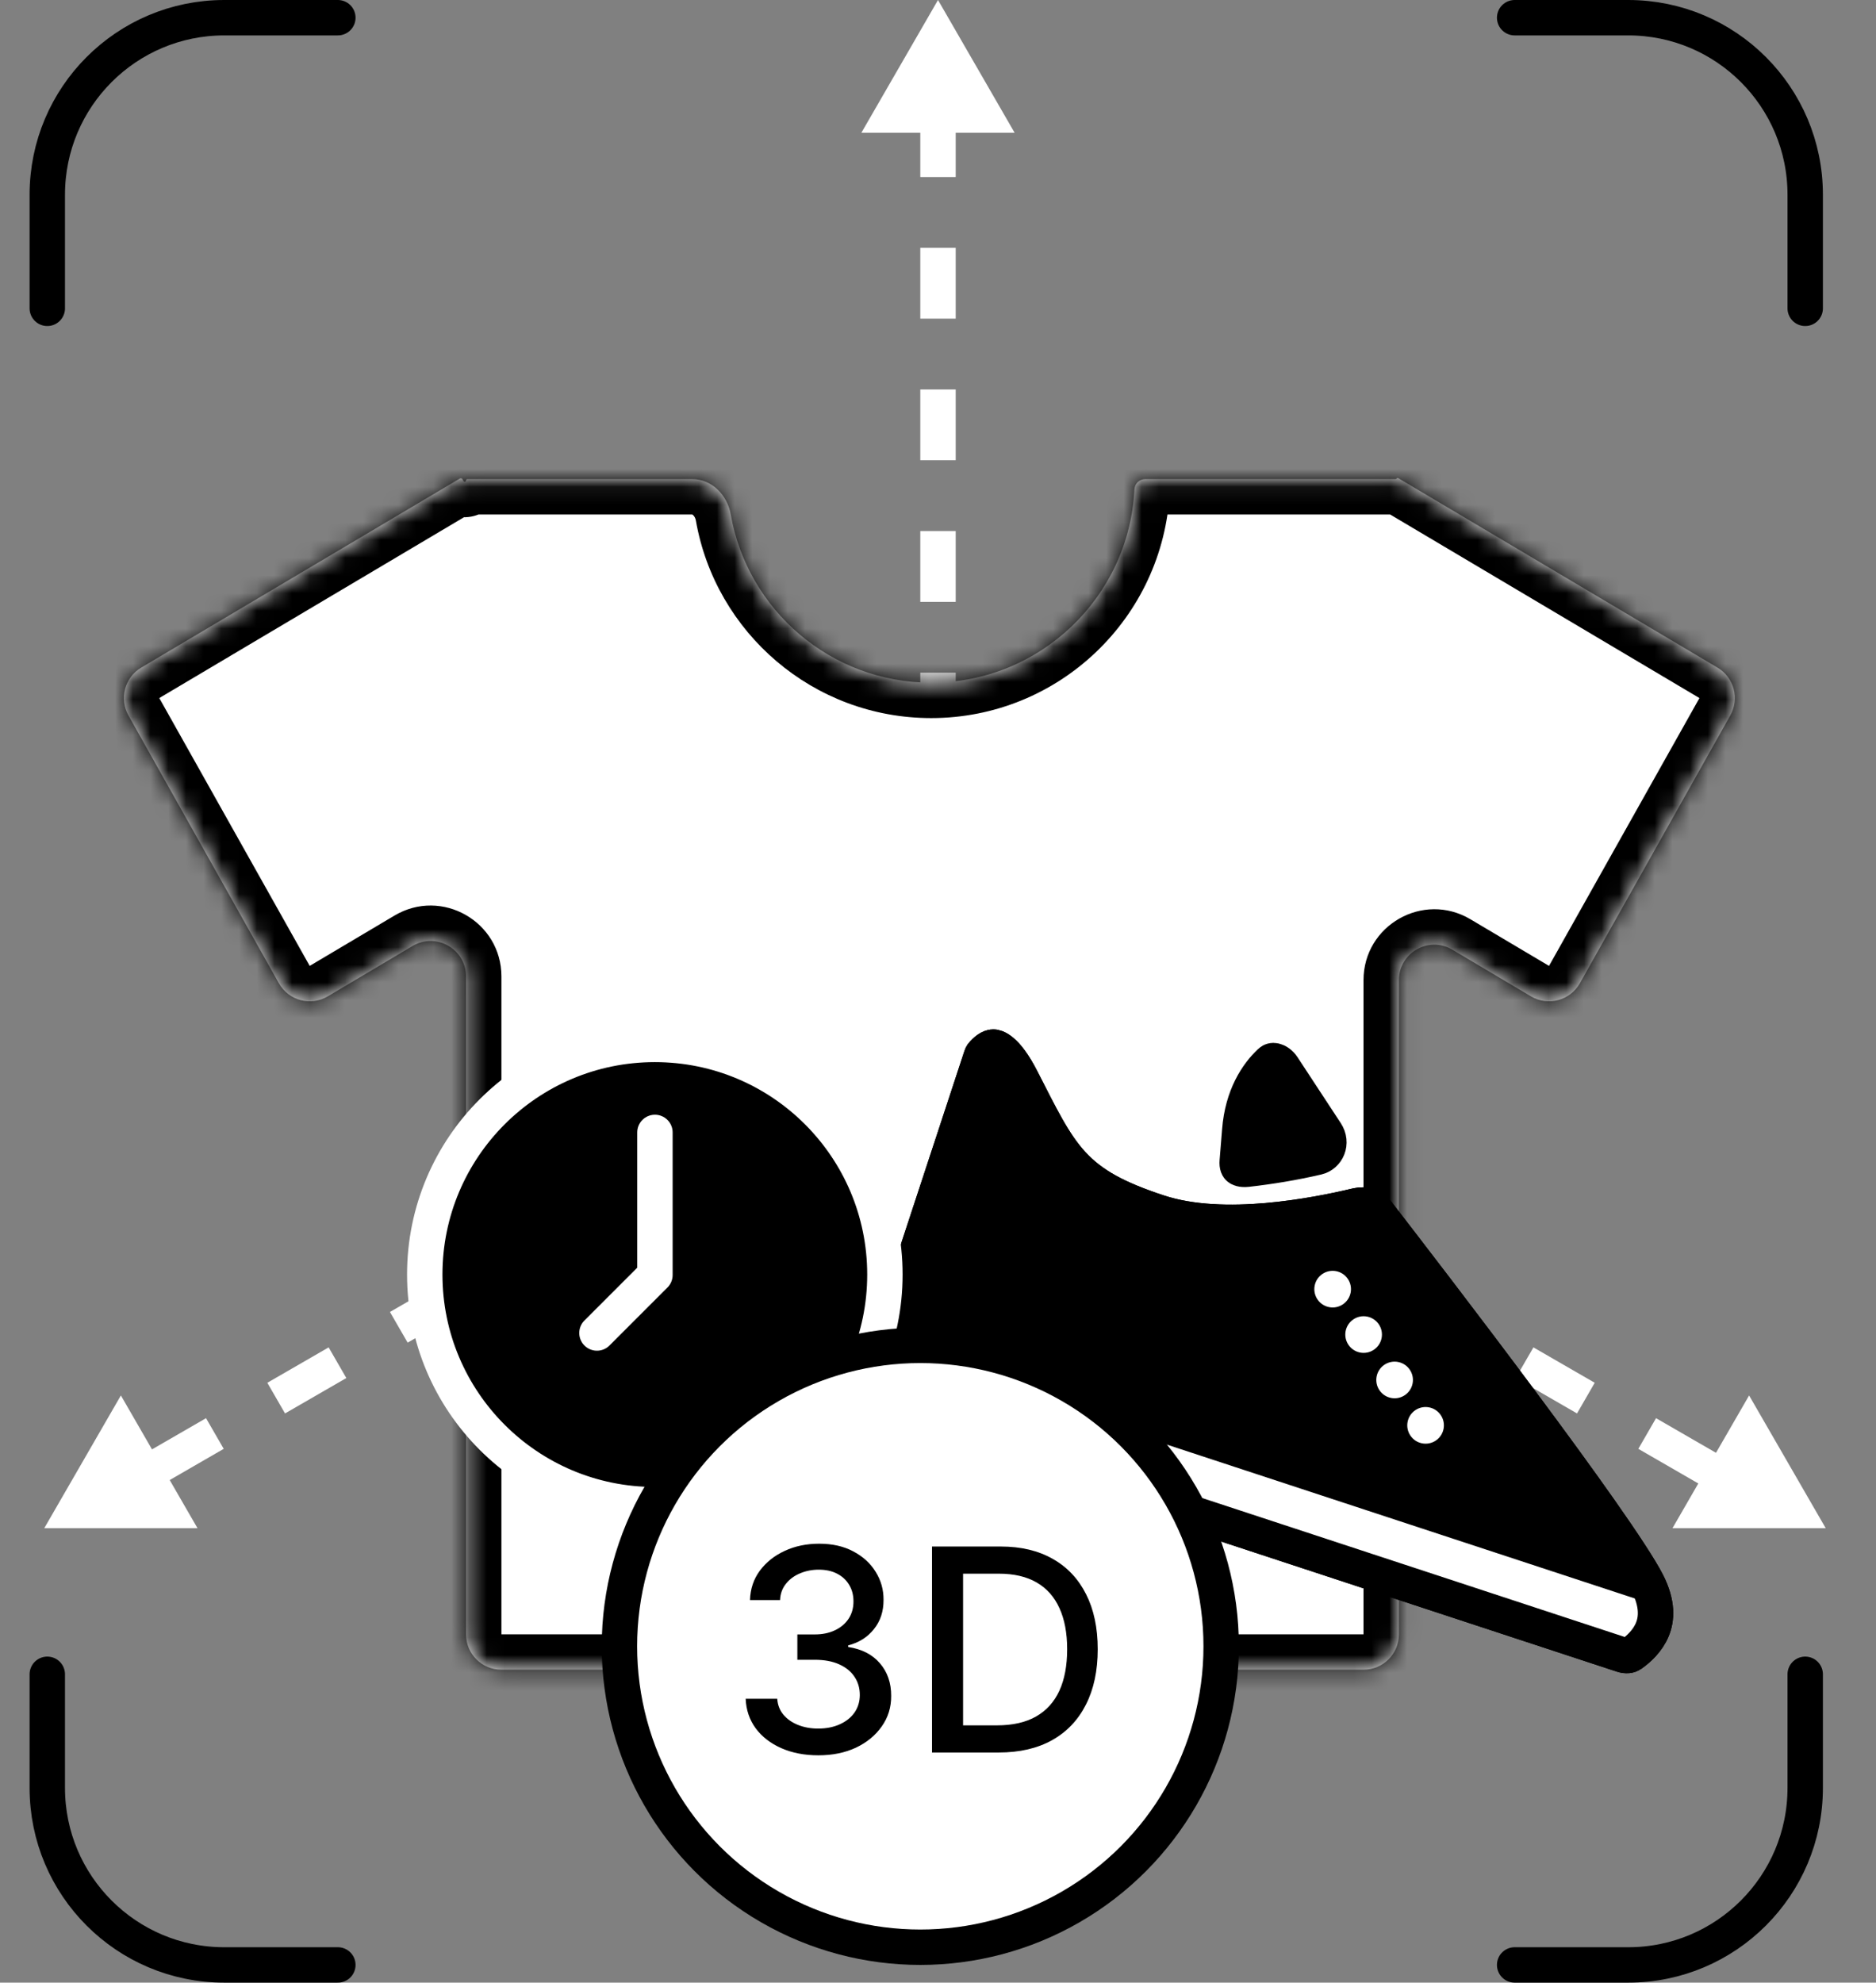
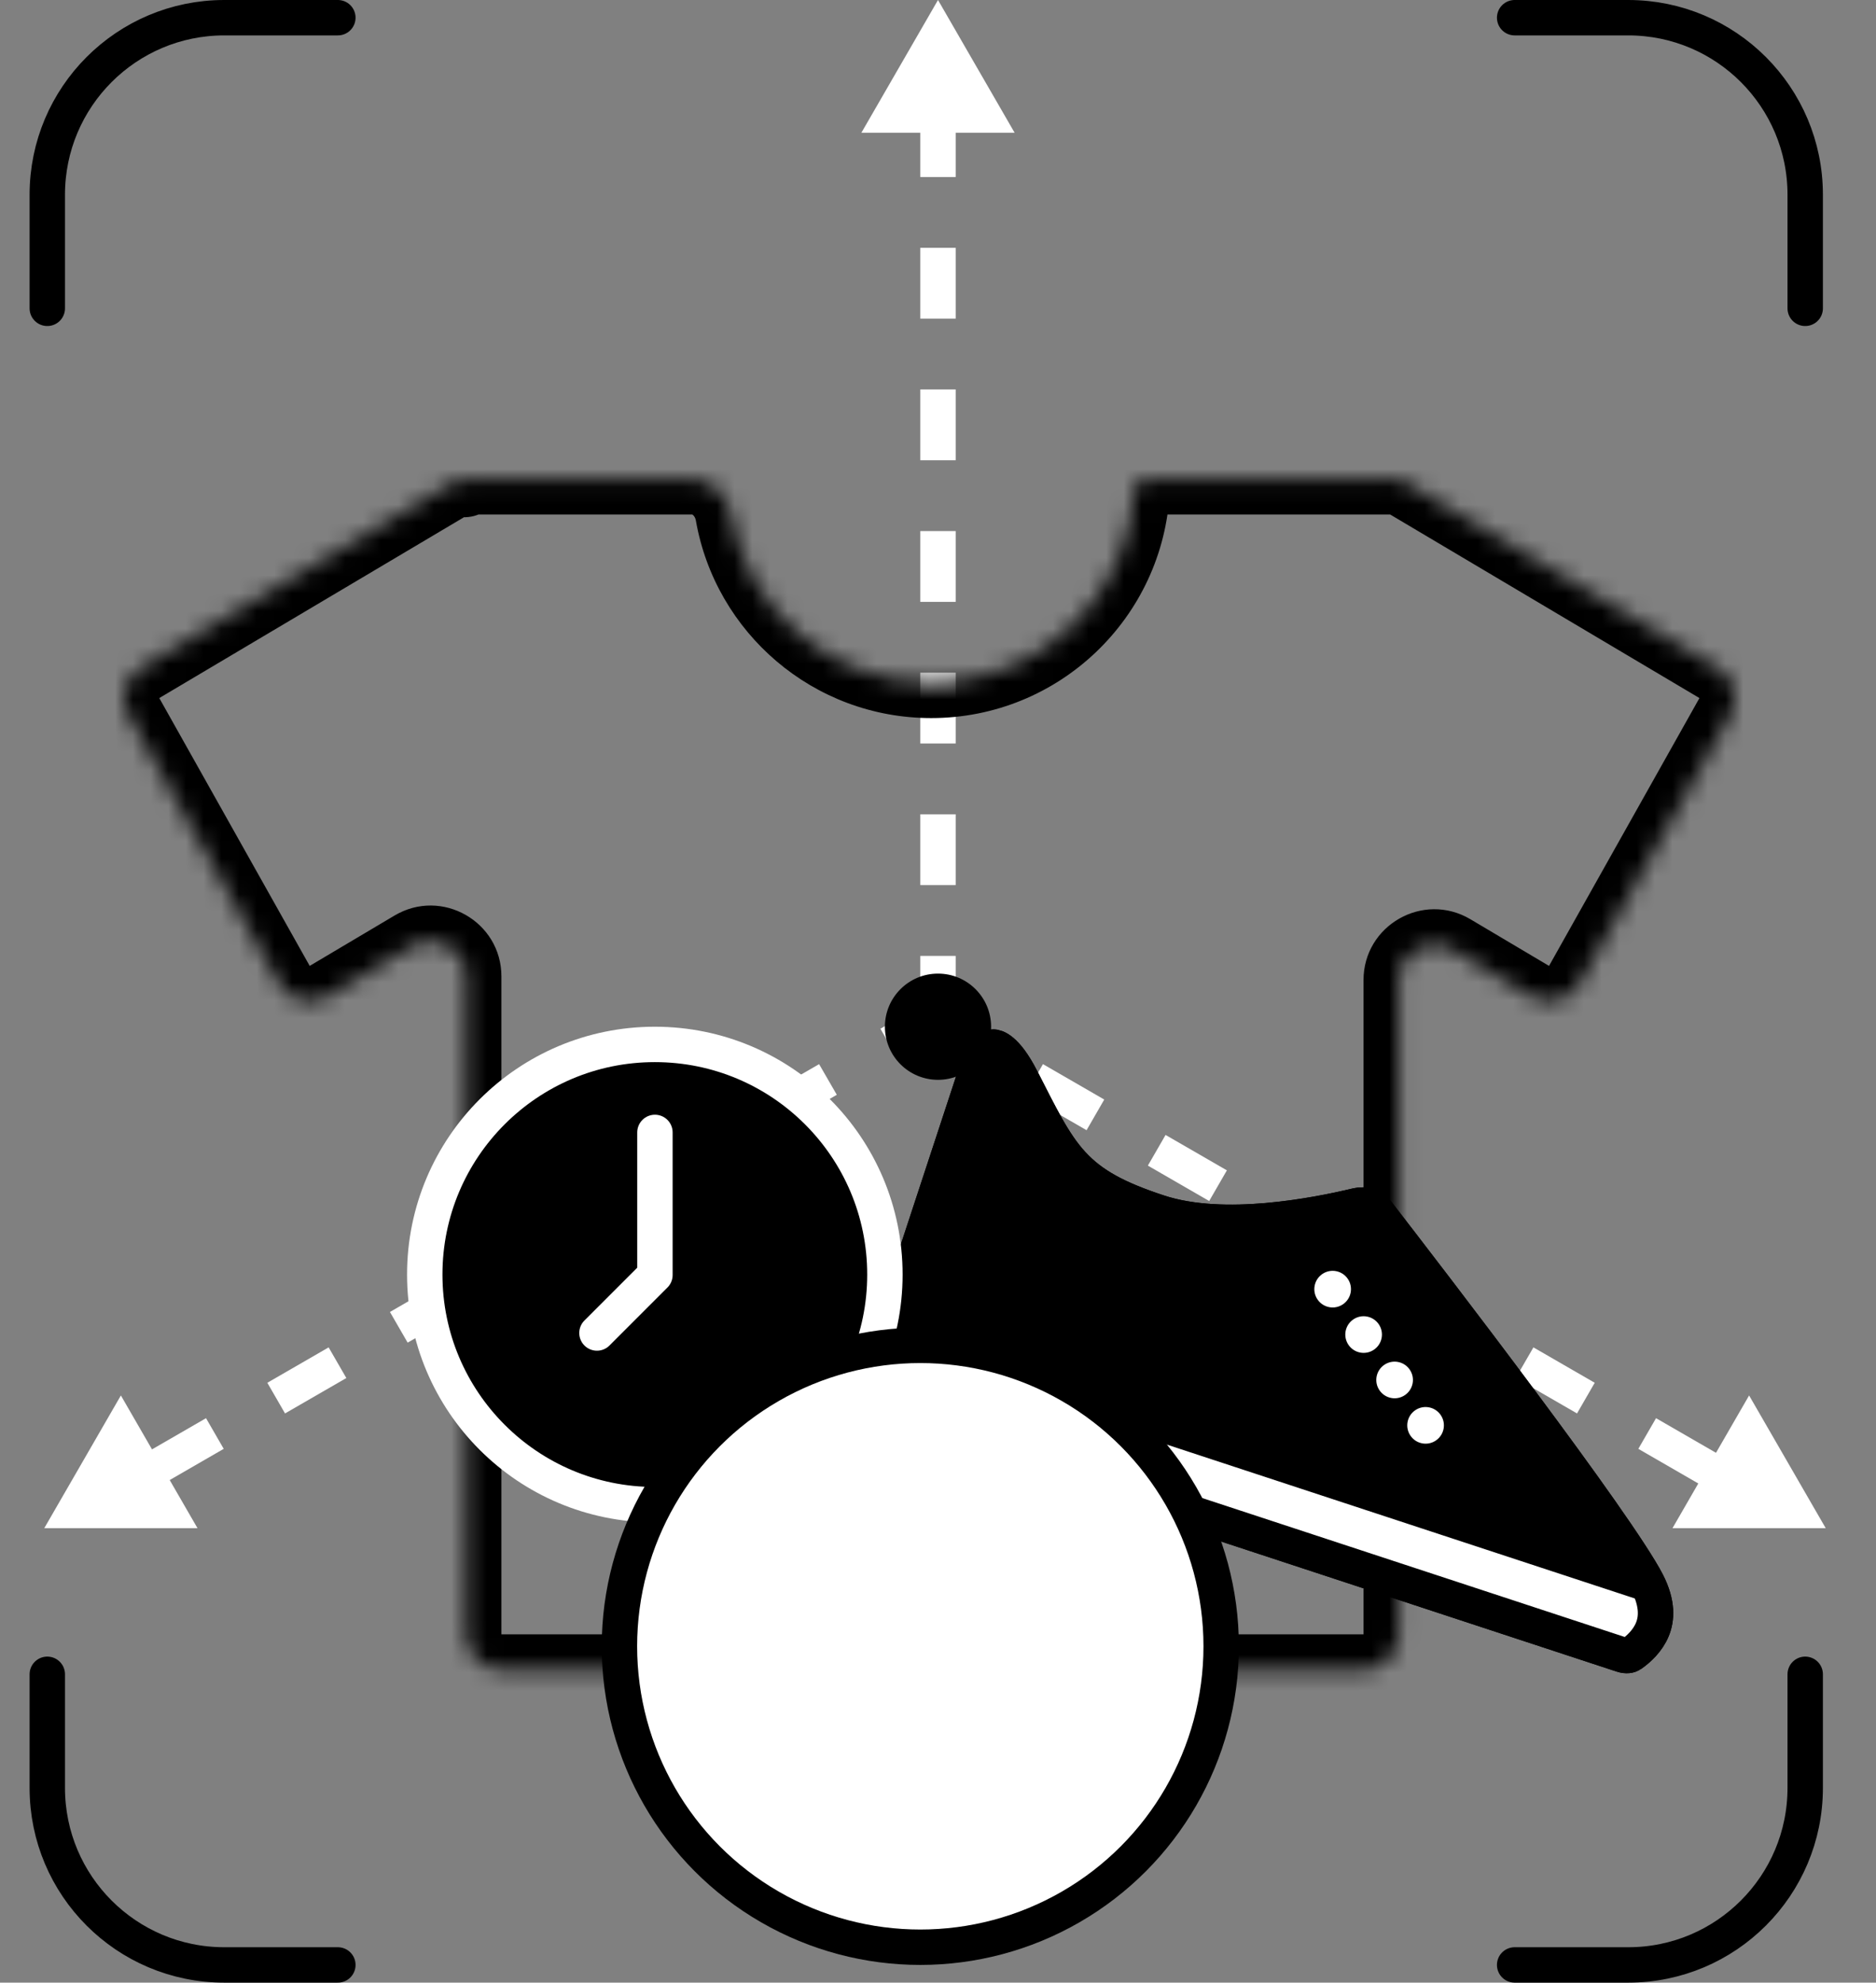
<svg xmlns="http://www.w3.org/2000/svg" width="106" height="112" viewBox="0 0 106 112" fill="none">
  <rect x="0" y="0" width="106" height="112" fill="#808080" stroke="none" />
  <path d="M102 17.418L102 11C102 5.477 97.523 1 92 1L85.582 1M102 94.582L102 101C102 106.523 97.523 111 92 111L85.582 111M19.09 111L12.672 111C7.149 111 2.672 106.523 2.672 101L2.672 94.582M2.672 17.418L2.672 11C2.672 5.477 7.149 1 12.672 1L19.09 1" stroke="black" stroke-width="2" stroke-linecap="round" />
  <path d="M53 58L53 5" stroke="white" stroke-width="2" stroke-dasharray="4 4" />
  <path d="M53 0L57.33 7.5H48.67L53 0Z" fill="white" />
  <path d="M2.5 86.33L6.83 78.83L11.16 86.33L2.5 86.33Z" fill="white" />
  <path d="M94.5 86.33L98.83 78.83L103.16 86.33L94.5 86.33Z" fill="white" />
  <path d="M53.71 56.98L15.605 78.98L6.079 84.48" stroke="white" stroke-width="2" stroke-dasharray="4 4" />
  <path d="M51.502 56.98L89.607 78.98L99.133 84.48" stroke="white" stroke-width="2" stroke-dasharray="4 4" />
  <circle cx="53" cy="58" r="3" fill="black" />
  <mask id="path-9-inside-1_1963_3457" fill="white">
    <path d="M97.045 37.714C97.979 38.269 98.3 39.467 97.768 40.414L89.269 55.544C88.719 56.523 87.47 56.857 86.504 56.284L82.064 53.649C80.73 52.858 79.043 53.819 79.043 55.369V92.324C79.043 93.429 78.147 94.324 77.043 94.324H28.332C27.227 94.324 26.332 93.429 26.332 92.324V55.16C26.332 53.61 24.645 52.649 23.311 53.44L18.52 56.284C17.554 56.857 16.306 56.523 15.756 55.543L7.256 40.414C6.724 39.467 7.045 38.269 7.979 37.714L25.983 27.032C26.035 27.001 26.102 27.019 26.131 27.071L26.191 27.178C26.229 27.245 26.332 27.218 26.332 27.141C26.332 27.099 26.366 27.065 26.407 27.065H39.116C40.221 27.065 41.098 27.968 41.288 29.056C42.231 34.458 46.943 38.564 52.614 38.565C58.766 38.565 63.79 33.733 64.098 27.657C64.106 27.328 64.376 27.065 64.705 27.065H78.859C78.882 27.065 78.903 27.053 78.915 27.033C78.933 27.001 78.973 26.991 79.004 27.009L97.045 37.714Z" />
  </mask>
-   <path d="M97.045 37.714C97.979 38.269 98.3 39.467 97.768 40.414L89.269 55.544C88.719 56.523 87.47 56.857 86.504 56.284L82.064 53.649C80.73 52.858 79.043 53.819 79.043 55.369V92.324C79.043 93.429 78.147 94.324 77.043 94.324H28.332C27.227 94.324 26.332 93.429 26.332 92.324V55.16C26.332 53.61 24.645 52.649 23.311 53.44L18.52 56.284C17.554 56.857 16.306 56.523 15.756 55.543L7.256 40.414C6.724 39.467 7.045 38.269 7.979 37.714L25.983 27.032C26.035 27.001 26.102 27.019 26.131 27.071L26.191 27.178C26.229 27.245 26.332 27.218 26.332 27.141C26.332 27.099 26.366 27.065 26.407 27.065H39.116C40.221 27.065 41.098 27.968 41.288 29.056C42.231 34.458 46.943 38.564 52.614 38.565C58.766 38.565 63.79 33.733 64.098 27.657C64.106 27.328 64.376 27.065 64.705 27.065H78.859C78.882 27.065 78.903 27.053 78.915 27.033C78.933 27.001 78.973 26.991 79.004 27.009L97.045 37.714Z" fill="white" />
  <path d="M52.614 38.565L52.614 40.565H52.614V38.565ZM64.098 27.657L66.095 27.758L66.096 27.734L66.097 27.71L64.098 27.657ZM78.915 27.033L80.656 28.017L78.915 27.033ZM79.004 27.009L77.983 28.729L79.004 27.009ZM26.191 27.178L27.934 26.197L26.191 27.178ZM25.983 27.032L24.962 25.312L25.983 27.032ZM26.131 27.071L24.388 28.052L26.131 27.071ZM7.256 40.414L5.513 41.393L7.256 40.414ZM18.52 56.284L19.541 58.004L18.52 56.284ZM82.064 53.649L81.043 55.369L82.064 53.649ZM89.269 55.544L91.012 56.523L89.269 55.544ZM86.504 56.284L87.525 54.564L86.504 56.284ZM97.768 40.414L99.512 41.393L99.512 41.393L97.768 40.414ZM97.045 37.714L96.024 39.434L97.045 37.714ZM97.768 40.414L96.024 39.434L87.525 54.564L89.269 55.544L91.012 56.523L99.512 41.393L97.768 40.414ZM86.504 56.284L87.525 54.564L83.084 51.929L82.064 53.649L81.043 55.369L85.484 58.004L86.504 56.284ZM79.043 55.369H77.043V92.324H79.043H81.043V55.369H79.043ZM77.043 94.324V92.324H28.332V94.324V96.324H77.043V94.324ZM26.332 92.324H28.332V55.16H26.332H24.332V92.324H26.332ZM23.311 53.44L22.291 51.72L17.499 54.564L18.52 56.284L19.541 58.004L24.332 55.16L23.311 53.44ZM15.756 55.543L17.499 54.564L9 39.434L7.256 40.414L5.513 41.393L14.012 56.523L15.756 55.543ZM7.979 37.714L9 39.434L27.003 28.752L25.983 27.032L24.962 25.312L6.959 35.994L7.979 37.714ZM26.131 27.071L24.388 28.052L24.448 28.158L26.191 27.178L27.934 26.197L27.874 26.091L26.131 27.071ZM26.407 27.065V29.065H39.116V27.065V25.065H26.407V27.065ZM41.288 29.056L39.318 29.4C40.425 35.743 45.954 40.564 52.614 40.565L52.614 38.565L52.614 36.565C47.931 36.564 44.037 33.173 43.258 28.712L41.288 29.056ZM52.614 38.565V40.565C59.837 40.565 65.734 34.892 66.095 27.758L64.098 27.657L62.1 27.556C61.846 32.573 57.696 36.565 52.614 36.565V38.565ZM64.705 27.065V29.065H78.859V27.065V25.065H64.705V27.065ZM79.004 27.009L77.983 28.729L96.024 39.434L97.045 37.714L98.066 35.994L80.024 25.289L79.004 27.009ZM78.915 27.033L80.656 28.017C80.122 28.962 78.916 29.283 77.983 28.729L79.004 27.009L80.024 25.289C79.029 24.699 77.743 25.041 77.174 26.049L78.915 27.033ZM78.859 27.065V29.065C79.603 29.065 80.29 28.665 80.656 28.017L78.915 27.033L77.174 26.049C77.517 25.441 78.161 25.065 78.859 25.065V27.065ZM64.098 27.657L66.097 27.71C66.077 28.464 65.46 29.065 64.705 29.065V27.065V25.065C63.292 25.065 62.136 26.192 62.098 27.604L64.098 27.657ZM39.116 27.065V29.065C39.117 29.065 39.117 29.066 39.115 29.065C39.114 29.065 39.114 29.065 39.116 29.066C39.121 29.068 39.141 29.077 39.168 29.104C39.23 29.162 39.295 29.268 39.318 29.4L41.288 29.056L43.258 28.712C42.938 26.881 41.395 25.065 39.116 25.065V27.065ZM26.332 27.141H28.332C28.332 28.204 27.47 29.065 26.407 29.065V27.065V25.065C25.261 25.065 24.332 25.995 24.332 27.141H26.332ZM26.191 27.178L24.448 28.158C25.495 30.02 28.332 29.276 28.332 27.141H26.332H24.332C24.332 25.16 26.963 24.471 27.934 26.197L26.191 27.178ZM25.983 27.032L27.003 28.752C26.09 29.294 24.909 28.978 24.388 28.052L26.131 27.071L27.874 26.091C27.294 25.06 25.979 24.708 24.962 25.312L25.983 27.032ZM7.256 40.414L9 39.434L9 39.434L7.979 37.714L6.959 35.994C5.091 37.103 4.449 39.499 5.513 41.393L7.256 40.414ZM18.52 56.284L17.499 54.564L17.499 54.564L15.756 55.543L14.012 56.523C15.112 58.481 17.609 59.15 19.541 58.004L18.52 56.284ZM26.332 55.16H28.332C28.332 52.059 24.957 50.138 22.291 51.72L23.311 53.44L24.332 55.16L24.332 55.16H26.332ZM28.332 94.324V92.324L28.332 92.324H26.332H24.332C24.332 94.533 26.123 96.324 28.332 96.324V94.324ZM79.043 92.324H77.043L77.043 92.324V94.324V96.324C79.252 96.324 81.043 94.533 81.043 92.324H79.043ZM82.064 53.649L83.084 51.929C80.418 50.347 77.043 52.268 77.043 55.369H79.043H81.043L81.043 55.369L82.064 53.649ZM89.269 55.544L87.525 54.564L87.525 54.564L86.504 56.284L85.484 58.004C87.415 59.15 89.912 58.481 91.012 56.523L89.269 55.544ZM97.768 40.414L99.512 41.393C100.576 39.499 99.934 37.103 98.066 35.994L97.045 37.714L96.024 39.434L96.024 39.434L97.768 40.414Z" fill="black" mask="url(#path-9-inside-1_1963_3457)" />
-   <path d="M72.031 59.923C72.166 59.955 72.344 60.066 72.476 60.268L74.921 63.993C75.299 64.57 74.987 65.244 74.434 65.373C73.089 65.686 71.769 65.902 70.464 66.05C70.15 66.085 70.02 66.001 69.987 65.971C69.968 65.954 69.885 65.872 69.909 65.599C69.948 65.136 69.995 64.565 70.05 63.863C70.201 61.925 71.022 60.691 71.773 59.987C71.821 59.942 71.861 59.926 71.89 59.919C71.922 59.911 71.969 59.908 72.031 59.923Z" fill="black" stroke="black" stroke-width="2" />
  <path d="M50.27 79.872C50.263 79.87 50.25 79.865 50.23 79.857C50.191 79.841 50.131 79.815 50.058 79.779C49.907 79.703 49.726 79.595 49.57 79.455C49.415 79.315 49.312 79.171 49.262 79.025C49.217 78.895 49.19 78.7 49.29 78.395L55.442 59.684C55.465 59.614 55.48 59.592 55.482 59.589C55.687 59.328 55.937 59.15 56.125 59.149C56.217 59.149 56.821 59.211 57.708 60.94C58.779 63.027 59.513 64.58 60.58 65.744C61.703 66.967 63.137 67.719 65.468 68.486C67.34 69.101 69.578 69.13 71.578 68.957C73.597 68.783 75.475 68.394 76.675 68.106C77.125 67.997 77.561 68.154 77.807 68.473C79.338 70.452 82.737 74.866 85.969 79.208C87.586 81.38 89.158 83.529 90.432 85.345C91.72 87.18 92.665 88.619 93.065 89.397C93.69 90.617 93.603 91.467 93.362 92.051C93.1 92.685 92.592 93.157 92.16 93.458C92.078 93.516 91.909 93.562 91.651 93.477L50.27 79.872Z" fill="black" stroke="black" stroke-width="2" />
  <path d="M49.994 76.367L93.25 90.588L92.212 93.746L48.956 79.524L49.994 76.367Z" fill="white" />
  <circle cx="77.049" cy="75.39" r="1.035" transform="rotate(-34.31 77.049 75.39)" fill="white" />
  <circle cx="75.299" cy="72.825" r="1.035" transform="rotate(-34.31 75.299 72.825)" fill="white" />
  <circle cx="78.8" cy="77.955" r="1.035" transform="rotate(-34.31 78.8 77.955)" fill="white" />
  <circle cx="80.55" cy="80.519" r="1.035" transform="rotate(-34.31 80.55 80.519)" fill="white" />
  <path d="M50.27 79.872C50.263 79.87 50.25 79.865 50.23 79.857C50.191 79.841 50.131 79.815 50.058 79.779C49.907 79.703 49.726 79.595 49.57 79.455C49.415 79.315 49.312 79.171 49.262 79.025C49.217 78.895 49.19 78.7 49.29 78.395L55.442 59.684C55.465 59.614 55.48 59.592 55.482 59.589C55.687 59.328 55.937 59.15 56.125 59.149C56.217 59.149 56.821 59.211 57.708 60.94C58.779 63.027 59.513 64.58 60.58 65.744C61.703 66.967 63.137 67.719 65.468 68.486C67.34 69.101 69.578 69.13 71.578 68.957C73.597 68.783 75.475 68.394 76.675 68.106C77.125 67.997 77.561 68.154 77.807 68.473C79.338 70.452 82.737 74.866 85.969 79.208C87.586 81.38 89.158 83.529 90.432 85.345C91.72 87.18 92.665 88.619 93.065 89.397C93.69 90.617 93.603 91.467 93.362 92.051C93.1 92.685 92.592 93.157 92.16 93.458C92.078 93.516 91.909 93.562 91.651 93.477L50.27 79.872Z" stroke="black" stroke-width="2" />
  <circle cx="37" cy="72" r="13" fill="black" stroke="white" stroke-width="2" />
  <path d="M37.006 63.971V72.026L33.73 75.302" stroke="white" stroke-width="2" stroke-linecap="round" stroke-linejoin="round" />
  <circle cx="52" cy="93" r="17" fill="white" stroke="black" stroke-width="2" />
-   <path d="M46.241 99.159C45.461 99.159 44.764 99.025 44.15 98.756C43.54 98.487 43.057 98.114 42.701 97.637C42.349 97.156 42.159 96.599 42.133 95.966H43.917C43.94 96.311 44.055 96.61 44.264 96.864C44.476 97.114 44.752 97.307 45.093 97.443C45.434 97.58 45.813 97.648 46.229 97.648C46.688 97.648 47.093 97.568 47.445 97.409C47.801 97.25 48.08 97.029 48.281 96.745C48.481 96.457 48.582 96.125 48.582 95.75C48.582 95.36 48.481 95.017 48.281 94.722C48.084 94.423 47.794 94.188 47.411 94.017C47.032 93.847 46.574 93.762 46.036 93.762H45.053V92.33H46.036C46.468 92.33 46.847 92.252 47.173 92.097C47.502 91.942 47.76 91.726 47.945 91.449C48.131 91.169 48.224 90.841 48.224 90.466C48.224 90.106 48.142 89.794 47.979 89.529C47.82 89.26 47.593 89.049 47.298 88.898C47.006 88.746 46.661 88.671 46.264 88.671C45.885 88.671 45.531 88.741 45.201 88.881C44.875 89.017 44.61 89.214 44.406 89.472C44.201 89.726 44.091 90.031 44.076 90.387H42.377C42.396 89.758 42.582 89.205 42.934 88.728C43.29 88.25 43.76 87.877 44.343 87.608C44.926 87.339 45.574 87.205 46.286 87.205C47.032 87.205 47.676 87.351 48.218 87.642C48.764 87.93 49.184 88.315 49.479 88.796C49.779 89.277 49.926 89.803 49.923 90.375C49.926 91.027 49.745 91.58 49.377 92.034C49.014 92.489 48.529 92.794 47.923 92.949V93.04C48.695 93.157 49.294 93.464 49.718 93.96C50.146 94.457 50.358 95.072 50.354 95.807C50.358 96.447 50.18 97.021 49.82 97.529C49.464 98.036 48.977 98.436 48.36 98.728C47.743 99.015 47.036 99.159 46.241 99.159ZM56.428 99H52.661V87.364H56.548C57.688 87.364 58.667 87.597 59.485 88.063C60.303 88.525 60.93 89.19 61.366 90.057C61.805 90.921 62.025 91.957 62.025 93.165C62.025 94.377 61.803 95.419 61.36 96.29C60.921 97.161 60.284 97.832 59.451 98.301C58.618 98.767 57.61 99 56.428 99ZM54.417 97.466H56.332C57.218 97.466 57.955 97.299 58.542 96.966C59.129 96.629 59.568 96.142 59.86 95.506C60.152 94.866 60.298 94.085 60.298 93.165C60.298 92.252 60.152 91.478 59.86 90.841C59.572 90.205 59.142 89.722 58.57 89.392C57.998 89.063 57.288 88.898 56.44 88.898H54.417V97.466Z" fill="black" />
</svg>